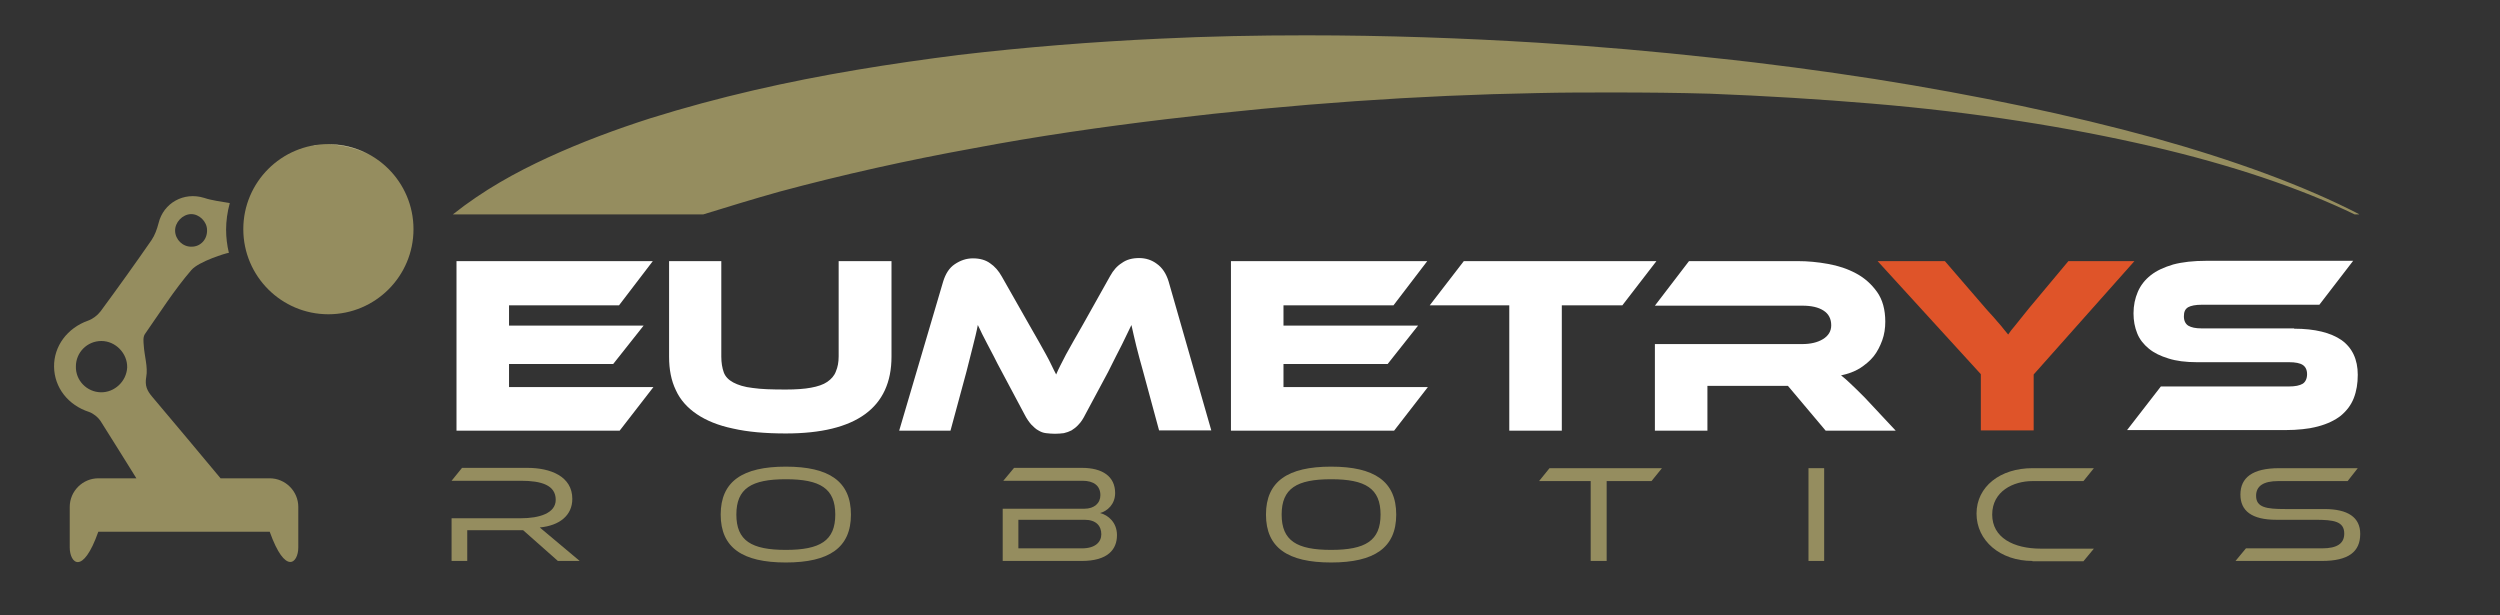
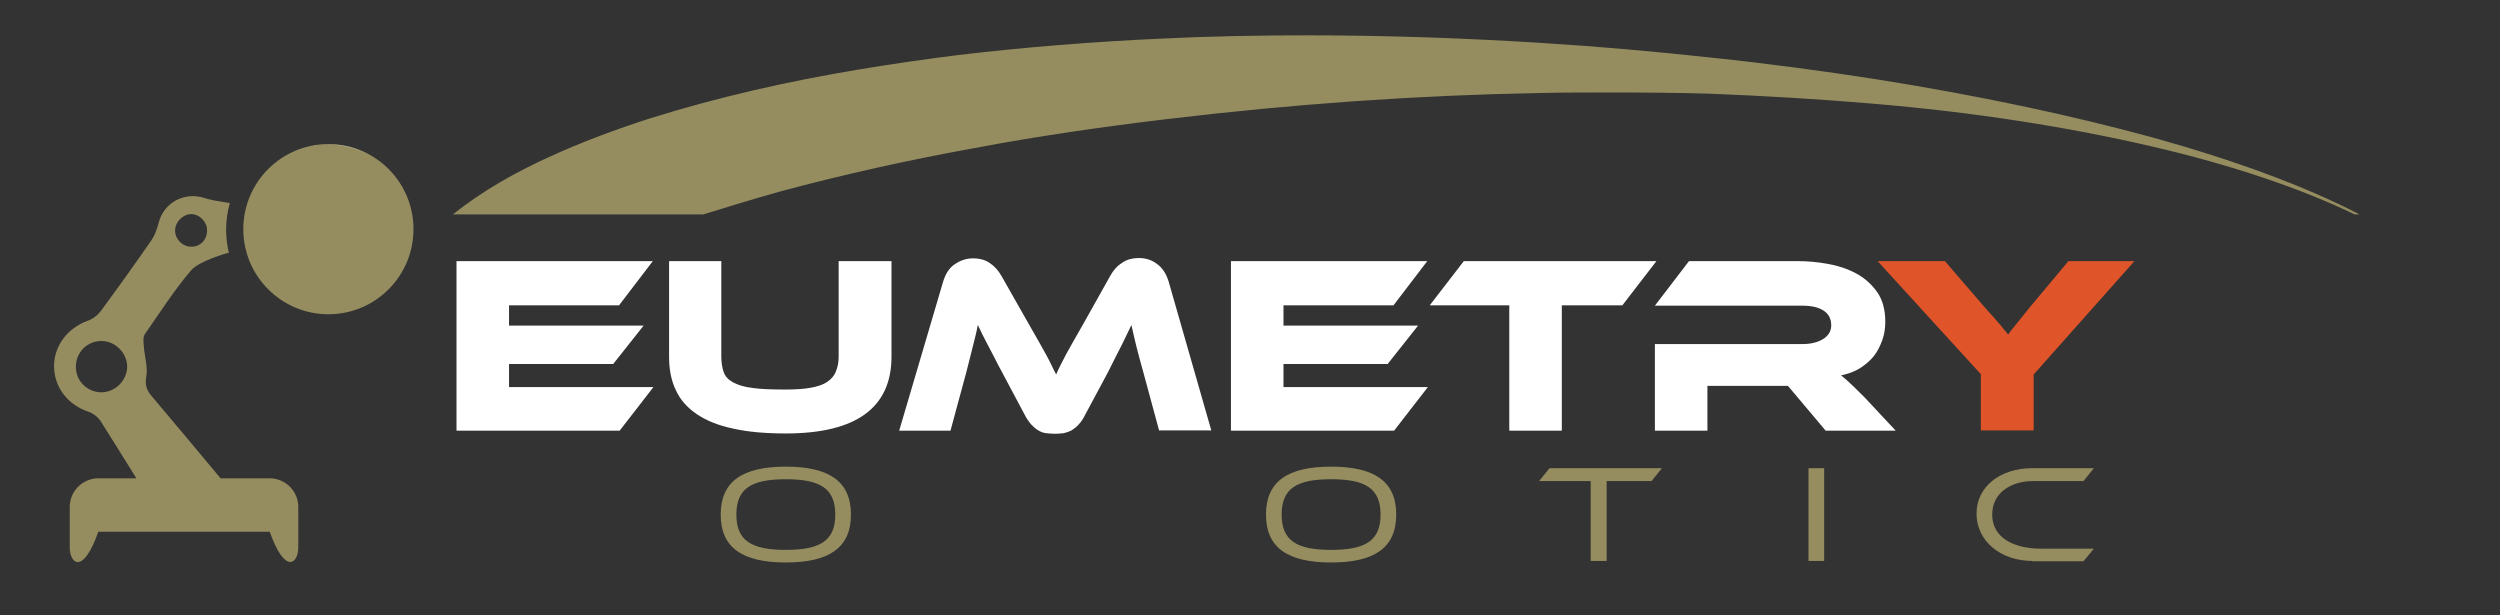
<svg xmlns="http://www.w3.org/2000/svg" xmlns:xlink="http://www.w3.org/1999/xlink" version="1.1" id="Calque_1" x="0px" y="0px" viewBox="0 0 813.8 200.2" style="enable-background:new 0 0 813.8 200.2;" xml:space="preserve">
  <rect x="0" y="0" width="813.8" height="200.2" fill="#333333" stroke="none" />
  <style type="text/css">
	.st0{fill:#958D5F;}
	.st1{fill:#FFFFFF;}
	.st2{fill:#DF5429;}
	.st3{fill:none;}
</style>
  <circle class="st0" cx="106.9" cy="74.6" r="27.7" />
  <g>
    <defs>
      <path id="SVGID_1_" d="M695.6,80.8C695.6,80.8,695.6,80.8,695.6,80.8c0-0.2-0.1-0.6-0.1-1.1C695.6,80.4,695.6,80.8,695.6,80.8" />
    </defs>
    <clipPath id="SVGID_2_">
      <use xlink:href="#SVGID_1_" style="overflow:visible;" />
    </clipPath>
  </g>
  <g>
    <defs>
      <path id="SVGID_3_" d="M695.6,92.6L695.6,92.6 M695.6,92.6L695.6,92.6" />
    </defs>
    <linearGradient id="SVGID_4_" gradientUnits="userSpaceOnUse" x1="695.643" y1="92.648" x2="695.643" y2="92.648">
      <stop offset="0" style="stop-color:#FFFFFF" />
      <stop offset="4.417551e-02" style="stop-color:#EFEFEF" />
      <stop offset="0.252" style="stop-color:#A7A7A7" />
      <stop offset="0.448" style="stop-color:#6C6C6C" />
      <stop offset="0.626" style="stop-color:#3D3D3D" />
      <stop offset="0.783" style="stop-color:#1C1C1C" />
      <stop offset="0.913" style="stop-color:#070707" />
      <stop offset="1" style="stop-color:#000000" />
    </linearGradient>
    <use xlink:href="#SVGID_3_" style="overflow:visible;fill:url(#SVGID_4_);" />
    <clipPath id="SVGID_5_">
      <use xlink:href="#SVGID_3_" style="overflow:visible;" />
    </clipPath>
  </g>
  <g>
    <polygon class="st1" points="212.7,126 201.7,140.2 148.6,140.2 148.6,85 212.5,85 201.5,99.4 165.7,99.4 165.7,106 209.5,106    199.6,118.5 165.7,118.5 165.7,126  " />
    <path class="st1" d="M290.2,116.1c0,16.6-11.5,25-34.4,25c-6.7,0-12.4-0.5-17.2-1.6c-4.8-1-8.7-2.6-11.8-4.7   c-3.1-2.1-5.4-4.7-6.8-7.8c-1.5-3.1-2.2-6.7-2.2-10.9V85h17v31.1c0,2,0.3,3.7,0.8,5.1c0.5,1.4,1.6,2.5,3.1,3.3   c1.5,0.8,3.6,1.5,6.4,1.8c2.7,0.4,6.3,0.5,10.7,0.5c3.3,0,6.1-0.2,8.2-0.6c2.2-0.4,4-1,5.3-1.9c1.3-0.9,2.3-2,2.8-3.4   c0.6-1.4,0.9-3,0.9-4.9V85h17.2V116.1z" />
    <path class="st1" d="M334.9,105.5c1.2,2.1,2.3,4,3.2,5.6c0.9,1.6,1.7,3.1,2.4,4.3c0.7,1.3,1.3,2.4,1.8,3.5c0.5,1,1,2.1,1.5,3   c0.4-1,0.9-2,1.4-3c0.5-1,1.1-2.2,1.8-3.5c0.7-1.3,1.5-2.7,2.4-4.3c0.9-1.6,2-3.5,3.2-5.6l8.8-15.7c1-1.8,2.2-3.2,3.8-4.2   c1.5-1.1,3.4-1.6,5.6-1.6c2.1,0,4.1,0.6,5.8,1.9c1.7,1.2,3,3.1,3.8,5.7l13.9,48.5h-17l-5.2-19.2c-0.9-3.1-1.6-5.9-2.2-8.2   c-0.6-2.4-1.1-4.7-1.6-6.9c-0.9,1.9-2,4.1-3.1,6.4c-1.2,2.3-2.7,5.3-4.5,8.9l-7.4,13.8c-0.7,1.4-1.4,2.5-2.2,3.3   c-0.7,0.8-1.5,1.4-2.3,1.9c-0.8,0.4-1.6,0.7-2.5,0.9c-0.9,0.1-1.8,0.2-2.9,0.2c-1,0-2-0.1-2.9-0.2c-0.9-0.1-1.7-0.4-2.5-0.9   c-0.8-0.4-1.5-1.1-2.3-1.9c-0.7-0.8-1.5-1.9-2.2-3.3l-7.4-13.9c-1-1.9-1.9-3.5-2.6-5c-0.8-1.5-1.5-2.8-2.1-4   c-0.6-1.2-1.2-2.3-1.7-3.3c-0.5-1-0.9-2-1.4-2.9c-0.4,2.2-1,4.5-1.6,6.9c-0.6,2.4-1.3,5.1-2.1,8.3l-5.2,19.2h-16.7l14.3-48.5   c0.8-2.6,2-4.5,3.8-5.7c1.8-1.2,3.7-1.9,5.9-1.9c2.2,0,4.1,0.5,5.6,1.6c1.5,1,2.8,2.5,3.8,4.3L334.9,105.5z" />
    <polygon class="st1" points="464.8,126 453.8,140.2 400.7,140.2 400.7,85 464.6,85 453.6,99.4 417.8,99.4 417.8,106 461.6,106    451.7,118.5 417.8,118.5 417.8,126  " />
    <polygon class="st1" points="539.2,85 528.1,99.4 508.4,99.4 508.4,140.2 491.3,140.2 491.3,99.4 465.4,99.4 476.5,85  " />
    <path class="st1" d="M617.1,140.2h-22.8L582,125.6h-26.2v14.6h-17.1V112h48c2.6,0,4.9-0.5,6.7-1.6c1.8-1.1,2.7-2.6,2.7-4.5   c0-2.1-0.8-3.7-2.5-4.8c-1.7-1.1-4-1.6-6.9-1.6h-48L549.8,85h35.5c3.1,0,6.4,0.3,9.7,0.9c3.4,0.6,6.4,1.6,9.2,3.1   c2.8,1.5,5,3.5,6.8,6c1.8,2.5,2.7,5.8,2.7,9.7c0,2.1-0.3,4.2-1,6.1s-1.6,3.7-2.8,5.2c-1.2,1.5-2.8,2.8-4.5,3.9   c-1.8,1.1-3.8,1.8-6.1,2.3c0.9,0.7,2,1.6,3.1,2.7c1.2,1.1,2.7,2.6,4.6,4.5L617.1,140.2z" />
    <path class="st2" d="M694.8,85L662,121.9v18.2h-17.2v-18.3L611.2,85h21.9l13.2,15.3c0.4,0.5,1,1.1,1.7,1.9c0.7,0.8,1.5,1.6,2.2,2.5   c0.8,0.9,1.5,1.7,2.1,2.5c0.7,0.8,1.1,1.3,1.4,1.7c0.5-0.8,1.3-1.8,2.4-3.1c1-1.3,2.6-3.2,4.5-5.6L673.3,85H694.8z" />
-     <path class="st1" d="M746.8,107c6.8,0,11.9,1.3,15.4,3.7c3.5,2.5,5.3,6.3,5.3,11.3c0,2.8-0.4,5.3-1.3,7.6c-0.9,2.3-2.3,4.1-4.2,5.7   c-1.9,1.5-4.4,2.7-7.4,3.5c-3,0.8-6.6,1.2-10.8,1.2h-51.4l11-14.2h41.7c2,0,3.5-0.3,4.5-0.9c0.9-0.6,1.4-1.7,1.4-3.1   c0-1.4-0.5-2.4-1.4-3c-0.9-0.6-2.4-0.9-4.5-0.9h-30c-3.6,0-6.7-0.4-9.2-1.2c-2.6-0.8-4.7-1.8-6.4-3.2c-1.7-1.4-3-3-3.8-5   c-0.8-2-1.2-4.1-1.2-6.5c0-2.6,0.5-4.9,1.4-7c0.9-2.1,2.3-3.9,4.2-5.4c1.9-1.5,4.3-2.6,7.3-3.5c3-0.8,6.6-1.2,10.8-1.2H766   l-11,14.3h-38.3c-2,0-3.5,0.3-4.4,0.8c-1,0.6-1.4,1.5-1.4,3c0,1.4,0.5,2.4,1.4,3c1,0.6,2.4,0.9,4.4,0.9H746.8z" />
  </g>
  <path class="st0" d="M253.7,62.4c20.8-5.6,42-10.3,63-14.1c21.1-4,42.1-7,62.9-9.5c41.6-5,82.2-7.8,120.8-8.5  c8.3-0.2,16.5-0.2,24.5-0.2c10.8,0,21.3,0.1,31.7,0.4c18.2,0.7,35.7,1.8,52.5,3.2c33.7,2.8,64.3,7.7,91.1,13.9  c26.3,6.1,48.7,13.7,66.3,22.2h1.5c0,0-0.1,0-0.1-0.1c-17.6-9.1-40.4-17.5-67-24.9c-26.7-7.3-57.2-13.8-90.8-19.1  c-16.8-2.6-34.4-5-52.7-6.9c-18.3-2-37.2-3.7-56.8-4.9c-24.3-1.5-49.5-2.4-75.4-2.4c-15.7,0-31.7,0.3-47.9,1.1  c-21.4,1-43.2,2.7-65.3,5.3c-22,2.8-44.3,6.3-66.7,11.5c-11.2,2.6-22.4,5.6-33.6,9.1c-11.2,3.6-22.3,7.7-33.4,12.8  c-10.4,4.8-20.8,10.5-30.9,18.5h81.5C237.3,67.2,245.5,64.7,253.7,62.4z" />
  <g>
-     <path class="st0" d="M181.6,182.6l-11.3-10h-18.2v10h-5.1v-13.9h22.6c5.9,0,11.3-1.6,11.3-6c0-4.8-4.7-6.2-11.3-6.2H147l3.4-4.2   h21.3c7.4,0,14.6,2.7,14.6,10.1c0,5.4-4.2,8.7-10.6,9.3l13,10.9H181.6z" />
    <path class="st0" d="M255.8,183.1c-14.1,0-21.2-4.8-21.2-15.6c0-10.8,7.1-15.6,21.2-15.6c14.1,0,21.2,4.8,21.2,15.6   C277,178.3,269.9,183.1,255.8,183.1z M255.8,156c-11.2,0-16.1,3-16.1,11.5s4.9,11.5,16.1,11.5c11.2,0,16.1-3,16.1-11.5   S267,156,255.8,156z" />
-     <path class="st0" d="M326.4,182.6v-17H353c3.2,0,5.2-1.8,5.2-4.4c0-3.1-2.2-4.7-5.8-4.7h-25.8l3.5-4.2h22.1   c6.7,0,10.8,2.8,10.8,8.2c0,3.7-2.6,5.9-4.9,6.5c2.7,0.7,5.5,3.1,5.5,7.2c0,4.6-2.9,8.4-11.5,8.4H326.4z M331.5,169.2v9.3h20.7   c4.4,0,6.3-2.1,6.3-4.6c0-2.8-1.8-4.7-5.4-4.7H331.5z" />
    <path class="st0" d="M433.3,183.1c-14.1,0-21.2-4.8-21.2-15.6c0-10.8,7.1-15.6,21.2-15.6s21.2,4.8,21.2,15.6   C454.5,178.3,447.4,183.1,433.3,183.1z M433.3,156c-11.2,0-16.1,3-16.1,11.5s4.9,11.5,16.1,11.5s16.1-3,16.1-11.5   S444.5,156,433.3,156z" />
    <path class="st0" d="M517.8,182.6v-26H501l3.4-4.2h36.6l-3.4,4.2H523v26H517.8z" />
    <path class="st0" d="M588.7,182.6v-30.2h5.1v30.2H588.7z" />
    <path class="st0" d="M661.6,182.6c-10.5,0-18.2-6.6-18.2-15.4c0-8.8,7.7-14.8,18.2-14.8h20l-3.4,4.2h-16.6   c-6.2,0-13.1,3.3-13.1,10.9c0,7.5,6.9,11.1,15.9,11.1h17.2l-3.4,4.1H661.6z" />
-     <path class="st0" d="M727.7,182.6l3.4-4.1h24.8c4.9,0,7.2-1.6,7.2-4.8c0-4-3.4-4.5-9.4-4.5H741c-8,0-11.7-2.9-11.7-8.2   c0-5.5,3.9-8.6,12.6-8.6h25.6l-3.3,4.2h-22.6c-4.8,0-7.2,1.6-7.2,4.8c0,3.8,3.4,4.3,9.4,4.3h12.8c7.7,0,11.7,2.7,11.7,8.1   c0,5.8-3.8,8.8-12.5,8.8H727.7z" />
  </g>
  <path class="st3" d="M98.2,48.5c1.2-0.4,2.4-0.7,3.7-0.9C100.7,47.8,99.4,48.1,98.2,48.5z" />
  <path class="st3" d="M94.1,50.2c1.1-0.6,2.3-1.1,3.4-1.5C96.4,49.1,95.2,49.6,94.1,50.2z" />
  <path class="st3" d="M90.2,52.7c-4.7,3.5-8.2,8.4-10,14c0,0,0.1,0,0.1,0C82.1,61,85.6,56.2,90.2,52.7z" />
  <path class="st3" d="M90.3,52.6c1.1-0.8,2.3-1.6,3.6-2.3C92.6,51,91.5,51.7,90.3,52.6z" />
  <path class="st3" d="M103,47.4c1.2-0.2,2.4-0.3,3.6-0.3C105.3,47.1,104.1,47.2,103,47.4z" />
-   <path class="st3" d="M62.1,69.7c-2.8,0.1-5.2,2.7-5.1,5.5c0.1,2.9,2.5,5.2,5.4,5.1c2.9-0.1,5.1-2.5,5.1-5.4  C67.4,72.2,64.8,69.6,62.1,69.7z" />
+   <path class="st3" d="M62.1,69.7c0.1,2.9,2.5,5.2,5.4,5.1c2.9-0.1,5.1-2.5,5.1-5.4  C67.4,72.2,64.8,69.6,62.1,69.7z" />
  <path class="st3" d="M32.9,111c-4.5,0-8.2,3.7-8.3,8.3c0,4.6,3.6,8.3,8.1,8.4c4.5,0.1,8.4-3.6,8.5-8.1C41.4,115,37.5,111,32.9,111z" />
  <path class="st0" d="M74.8,66.1c-2.8-0.5-5.7-0.8-8.4-1.7c-6.5-2-13.2,1.6-14.8,8.3c-0.5,1.9-1.2,3.9-2.3,5.5  c-5.4,7.8-11,15.6-16.6,23.2c-1,1.3-2.6,2.5-4.1,3c-6.7,2.4-11.1,8.3-11,15c0.1,6.8,4.6,12.5,11.4,14.7c1.4,0.5,2.9,1.7,3.7,2.9  c3.9,6.2,7.8,12.4,11.7,18.7H32c-5.1,0-9.3,4.2-9.3,9.3v13.2c0,5.1,4.2,9.3,9.3-5.1h55.8c5.1,14.3,9.3,10.2,9.3,5.1v-13.2  c0-5.1-4.2-9.3-9.3-9.3h-16c-7.4-8.9-14.8-17.7-22.3-26.6c-1.6-1.9-2.4-3.5-1.9-6.4c0.6-3.2-0.6-6.8-0.8-10.2  c-0.1-1.3-0.3-2.8,0.4-3.8c4.9-7,9.5-14.3,15.1-20.8c2.4-2.8,11.5-5.6,12.2-5.6c-0.6-2.5-0.9-5-0.9-7.6C73.6,72,74,69,74.8,66.1z   M32.8,127.7c-4.5-0.1-8.2-3.8-8.1-8.4c0-4.6,3.7-8.3,8.3-8.3c4.6,0,8.5,4,8.4,8.6C41.2,124.1,37.3,127.8,32.8,127.7z M62.4,80.3  c-2.9,0.1-5.3-2.3-5.4-5.1c-0.1-2.8,2.4-5.4,5.1-5.5c2.7-0.1,5.3,2.4,5.3,5.2C67.5,77.9,65.3,80.3,62.4,80.3z" />
  <path class="st1" d="M93.9,50.3c0.1,0,0.2-0.1,0.2-0.1C94,50.2,94,50.3,93.9,50.3z" />
  <path class="st1" d="M90.2,52.7c0,0,0.1-0.1,0.1-0.1C90.3,52.6,90.2,52.6,90.2,52.7z" />
  <path class="st1" d="M120.2,50.4c-4-2.2-8.5-3.4-13.3-3.4c-0.1,0-0.2,0-0.4,0c0.1,0,0.2,0,0.4,0C111.7,47.1,116.3,48.3,120.2,50.4z" />
  <path class="st1" d="M101.9,47.5c0.3-0.1,0.7-0.1,1.1-0.2C102.6,47.4,102.3,47.5,101.9,47.5z" />
  <path class="st1" d="M97.6,48.7c0.2-0.1,0.5-0.2,0.7-0.3C98,48.5,97.8,48.6,97.6,48.7z" />
</svg>